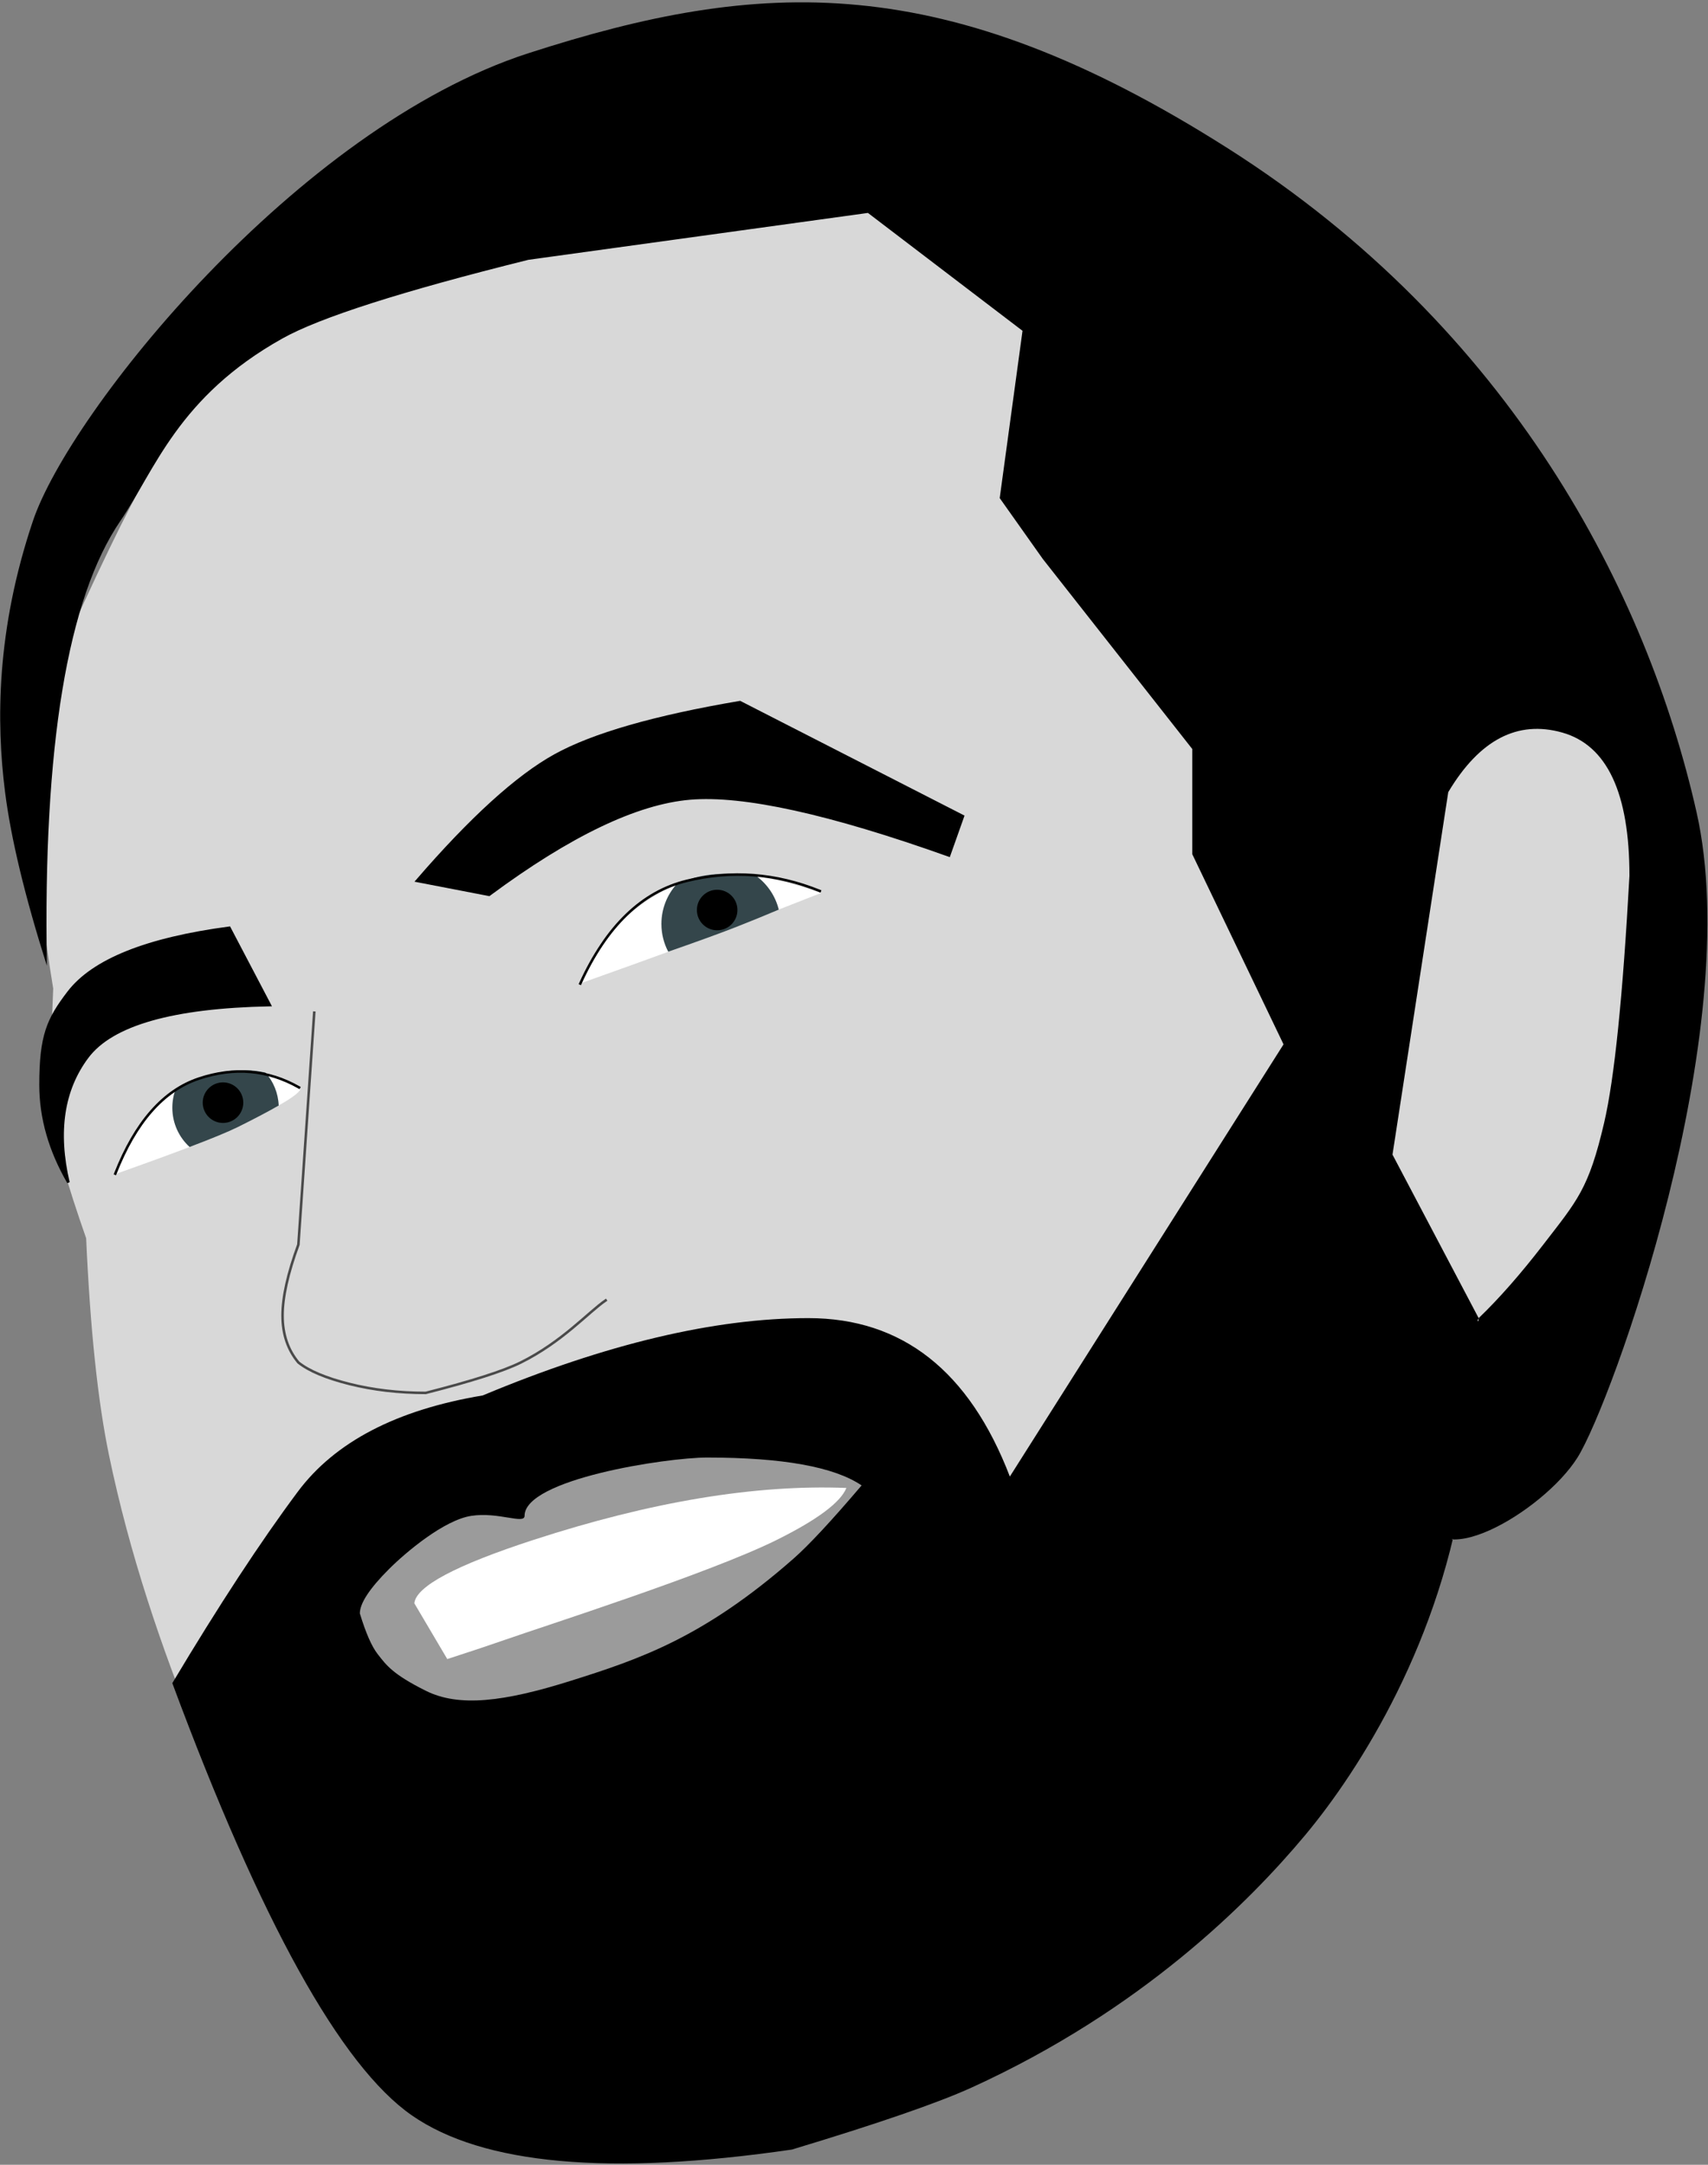
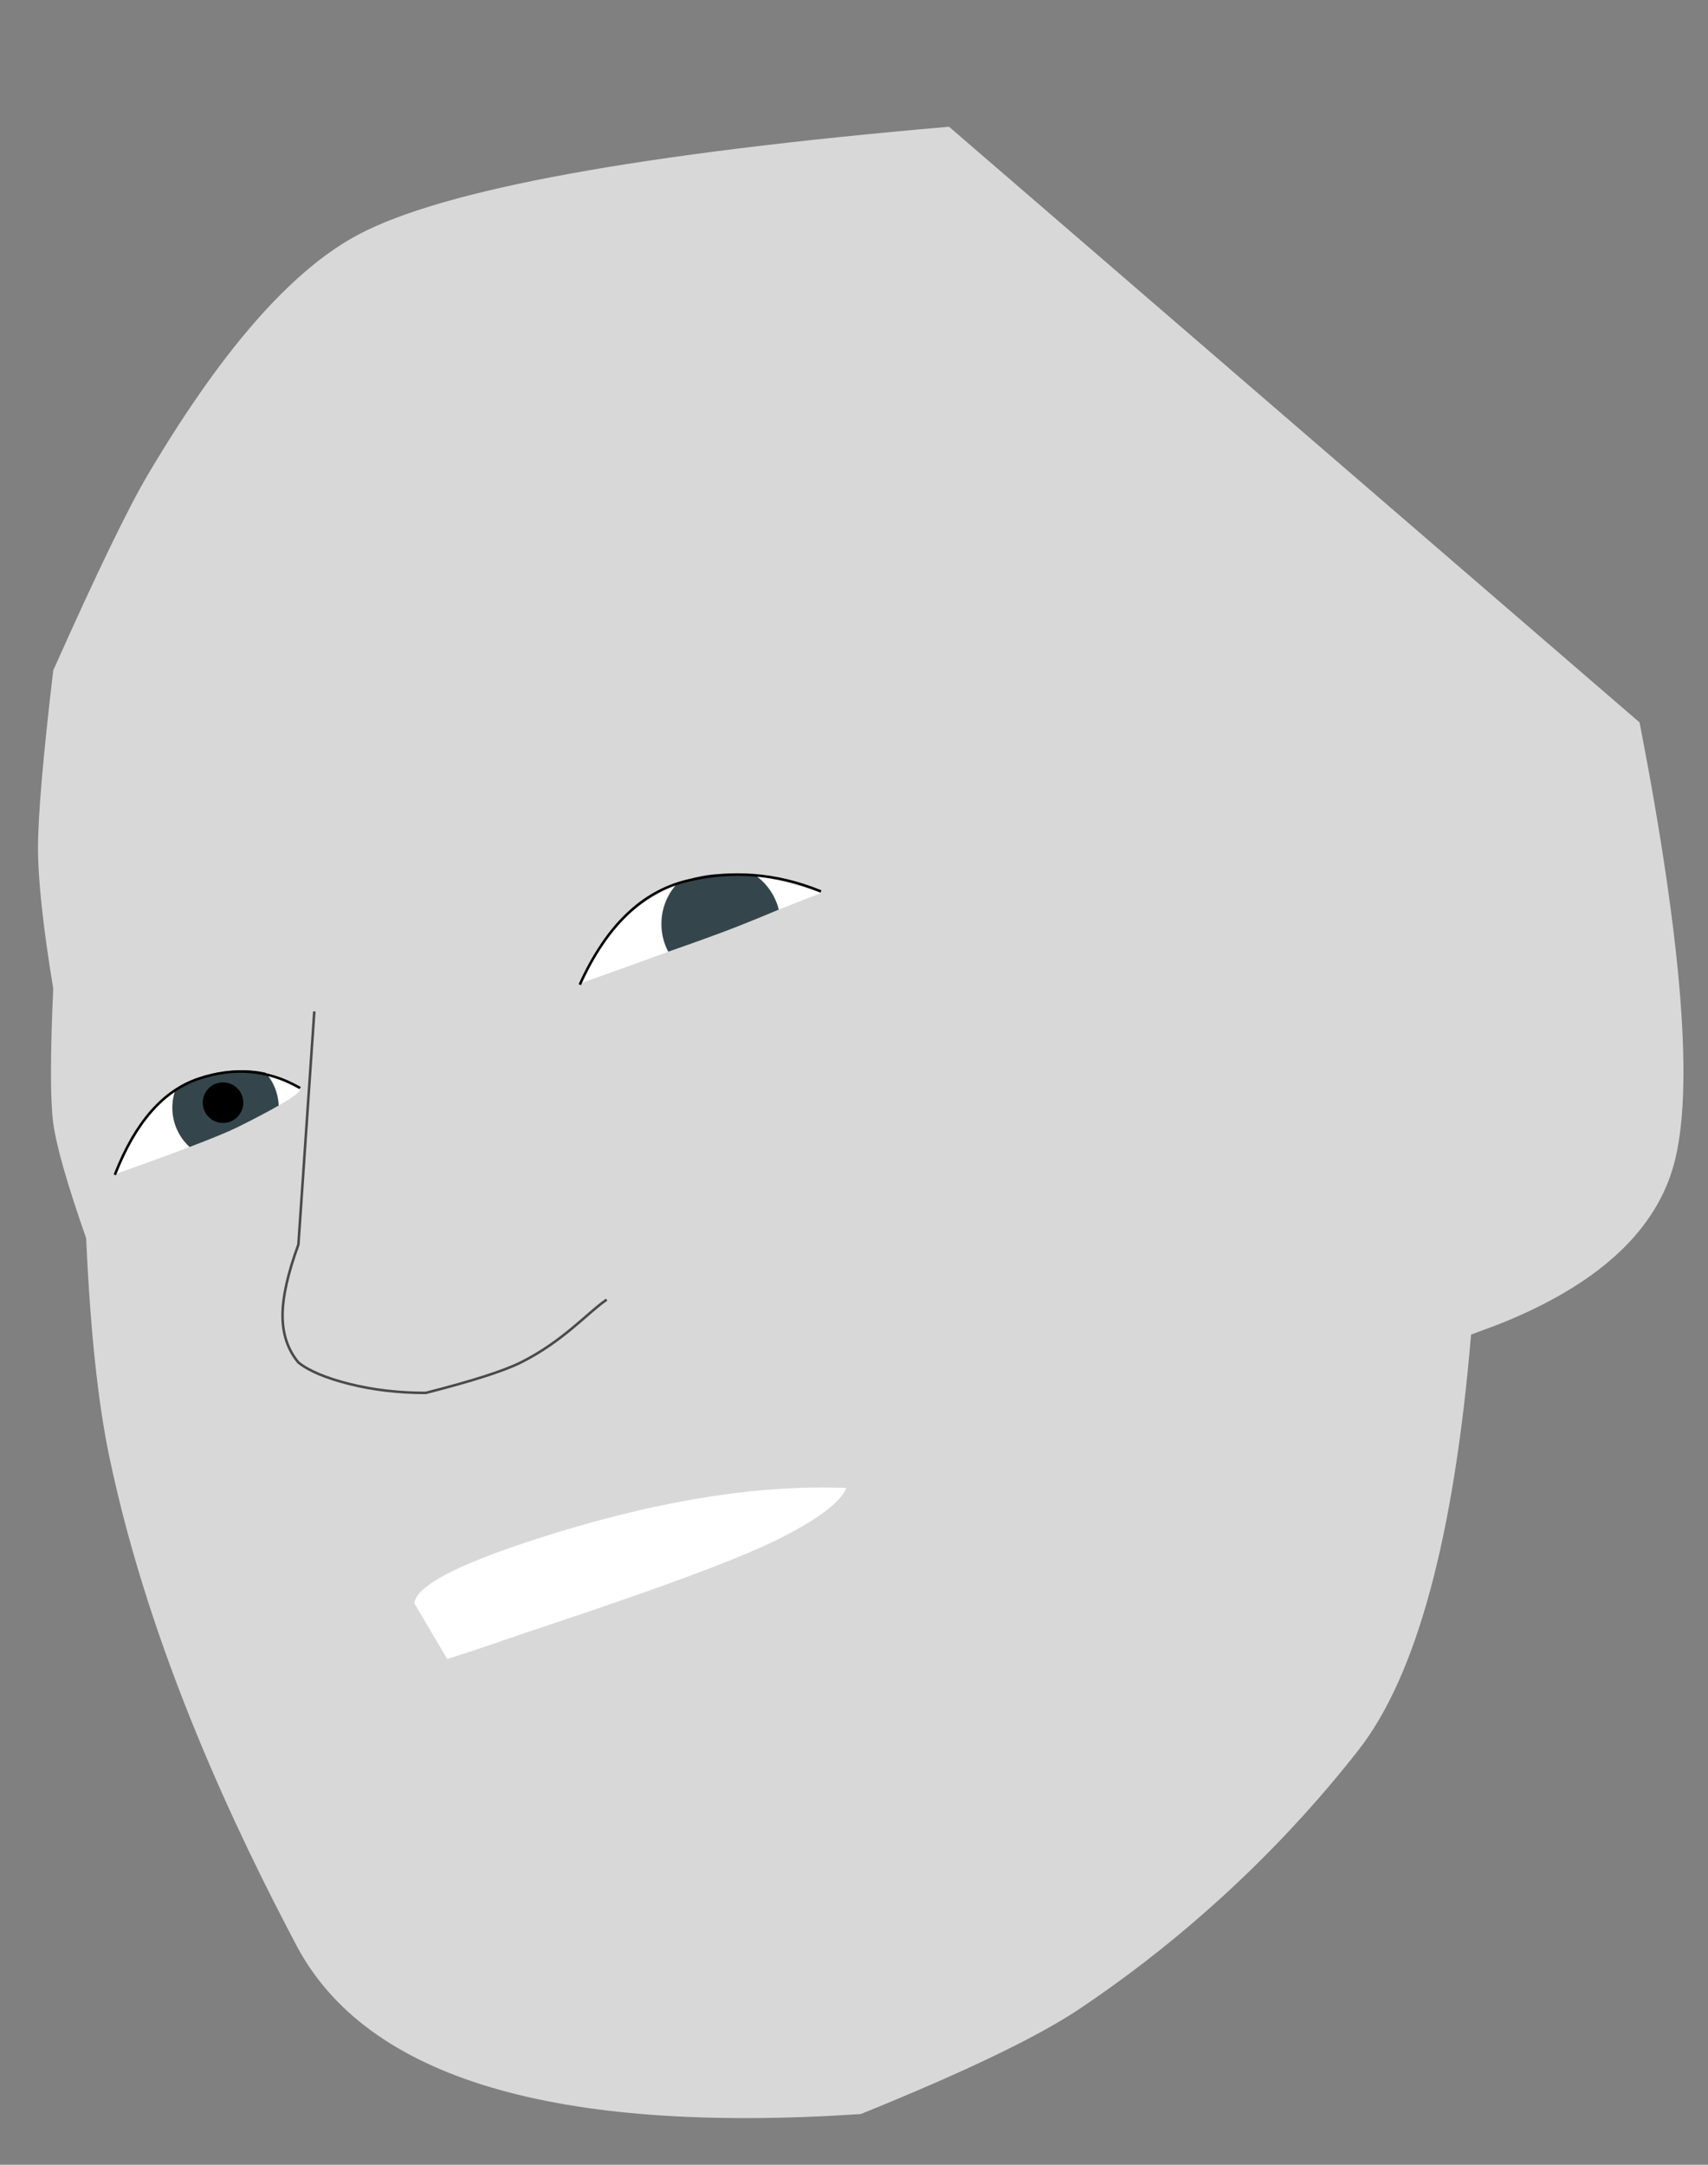
<svg xmlns="http://www.w3.org/2000/svg" viewBox="0 0 674 854">
  <rect x="0" y="0" width="674" height="854" fill="#808080" stroke="none" />
  <g fill="none" fill-rule="evenodd" transform="matrix(-1 0 0 1 674 0)">
    <path fill="#D8D8D8" d="M334.342,834 C455.114,842 529.333,819.833 557,767.5 C579.719,724.526 614.82,652.09 631,574 C635.409,552.719 638.409,524.219 640,488.5 C647.487,467.108 651.82,451.941 653,443 C654.18,434.059 654.18,416.392 653,390 C657,365.694 659,347.194 659,334.5 C659,321.806 657,298.472 653,264.5 C635.894,226.149 623.394,200.316 615.5,187 C584.233,134.254 556.9,105.429 532.5,92.5 C498.86,74.674 421.193,60.508 299.5,50 L27,285 C10.038,372.418 5.538,430.585 13.5,459.5 C20.506,484.944 41.996,505.292 77.97,520.543 C81.241,521.93 86.418,523.916 93.5,526.5 C100.222,606.538 115.055,661.204 138,690.5 C154.071,711.019 190.23,753.794 248,792.5 C264.475,803.538 293.255,817.371 334.342,834 Z" />
    <path stroke="#4A4A4A" stroke-linecap="square" d="M550,399.5 L556.25,491 C560.417,502.333 562.5,511.667 562.5,519 C562.5,526.333 560.417,532.5 556.25,537.5 C552.083,540.833 545.333,543.667 536,546 C526.667,548.333 516.667,549.5 506,549.5 C487.772,544.865 475.272,540.865 468.5,537.5 C452.057,529.329 441.95,517.768 435,513" />
-     <path fill="#000" d="M167.5,412 L275.5,582.5 C291.5,540.833 318,520 355,520 C392,520 434.833,530.167 483.5,550.5 C517.5,556.167 541.833,568.833 556.5,588.5 C571.167,608.167 587.667,633.333 606,664 C571.014,758.191 539.514,815.024 511.5,834.5 C483.486,853.976 433.486,858.476 361.5,848 C327.482,837.737 303.815,829.571 290.5,823.5 C223.688,793.039 181.262,750.654 159,724 C137.205,697.905 105.013,646.897 96,582.5 C94.037,568.472 92.203,547.639 90.5,520 L124.5,455.5 L102.5,312.5 C90.167,291.833 75.167,284 57.5,289 C39.833,294 31,312.833 31,345.5 C33.612,393.15 36.946,425.65 41,443 C47.082,469.026 51.5,473.5 65,491 C74,502.667 82.5,512.333 90.5,520 C104.167,551 111,576 111,595 C111,623.5 65,596.5 51.5,575 C38,553.5 -15,407 4.5,320.5 C24,234 77.457,129.65 189.5,58.5 C301.543,-12.65 374.115,-8.538 465.5,21 C556.885,50.538 646.5,162.5 661,205.5 C675.5,248.5 675.5,285 672,312.5 C669.667,330.833 664.167,353.667 655.5,381 C657.043,294.6 647.376,236.1 626.5,205.5 C612.932,185.612 603.77,156.542 562.5,133.5 C547.68,125.226 515.347,114.893 465.5,102.5 L331.5,84 L270.5,130.5 L279.5,196.5 L262.5,220.5 L203.5,295.5 L203.5,337 L167.5,412 Z" />
    <path fill="#FFF" d="M555.5,429.549 C555.5,431.434 563.714,436.459 580.141,444.626 C586.737,447.905 602.69,454.029 628,463 C621.05,442.27 609.836,429.549 594.356,424.838 C578.877,420.126 565.925,421.697 555.5,429.549 Z" />
    <path fill="#34464B" d="M564.018,436.13 C564.22,431.161 566.149,426.637 569.221,423.142 C576.69,421.445 585.068,422.011 594.356,424.838 C598.021,425.953 601.446,427.517 604.633,429.53 C605.516,431.851 606,434.369 606,437 C606,443.133 603.371,448.651 599.179,452.491 C590.071,449.029 583.724,446.407 580.141,444.626 C573.372,441.261 567.997,438.429 564.018,436.13 Z" />
    <circle cx="586" cy="435" r="8" fill="#000" />
    <path fill="#FFF" d="M350,352.283 C363.008,357.39 375.008,362.093 386,366.392 C396.992,370.69 416.492,377.821 444.5,387.783 C441.5,379.594 438.333,373.594 435,369.783 C423.477,356.608 411.123,350.16 402,347 C389.756,342.759 372.423,344.52 350,352.283 Z" />
    <path fill="#34464B" d="M375.427,345.678 C386.063,344.05 395.004,344.49 402.25,347 C403.75,347.52 405.343,348.123 407.011,348.828 C410.735,352.986 413,358.479 413,364.5 C413,368.456 412.022,372.184 410.296,375.455 C398.73,371.411 389.965,368.223 384,365.89 C378.23,363.633 372.459,361.286 366.684,358.847 C368.004,353.503 371.152,348.879 375.427,345.678 Z" />
-     <circle cx="391" cy="359" r="8" fill="#000" />
-     <path fill="#000" stroke="#000" stroke-linecap="square" d="M294 322L382 277C415.693 282.72 440.026 289.72 455 298 469.974 306.28 488.141 322.78 509.5 347.5L481 353C449.246 329.467 422.829 316.8 401.75 315 380.671 313.2 346.587 320.7 299.5 337.5L294 322zM583.5 366L567.5 396.5C605.822 397.262 629.822 404.096 639.5 417 649.178 429.904 651.678 446.404 647 466.5 654.333 453.833 658 441 658 428 658 408.5 655.081 402.089 647 391.5 637.333 378.833 616.167 370.333 583.5 366z" />
-     <path fill="#9B9B9B" d="M334,586 C345.889,599.975 354.889,609.641 361,615 C396.393,646.038 421.56,654.5 448.5,663 C475.44,671.5 493,673.5 506,667 C519,660.5 521.5,657 525,652.5 C527.333,649.5 529.667,644.167 532,636.5 C532,632.5 528.167,626.667 520.5,619 C513.817,612.317 498.689,599.605 488,598 C477.223,596.381 467,601.478 467,598 C467,583.519 411,575 395,575 C365.15,575 344.817,578.667 334,586 Z" />
    <path fill="#FFF" d="M340,587 C375.951,585.572 417.118,592.405 463.5,607.5 C494.167,617.48 509.833,625.814 510.5,632.5 L497.5,654.5 C487.667,651.313 480.167,648.813 475,647 C459.154,641.44 394,620.657 367.5,607.5 C351.497,599.554 342.33,592.721 340,587 Z" />
    <path stroke="#000" stroke-linecap="square" d="M350.5 351.5C367.833 344.5 385.333 343.167 403 347.5 420.667 351.833 434.667 365.333 445 388M556 429C568.333 422 581.5 420.833 595.5 425.5 609.5 430.167 620.5 442.667 628.5 463" />
-     <polygon fill="#000" points="83.5 523.5 93.5 603.5 117.5 615.5 108 515.5" />
  </g>
</svg>